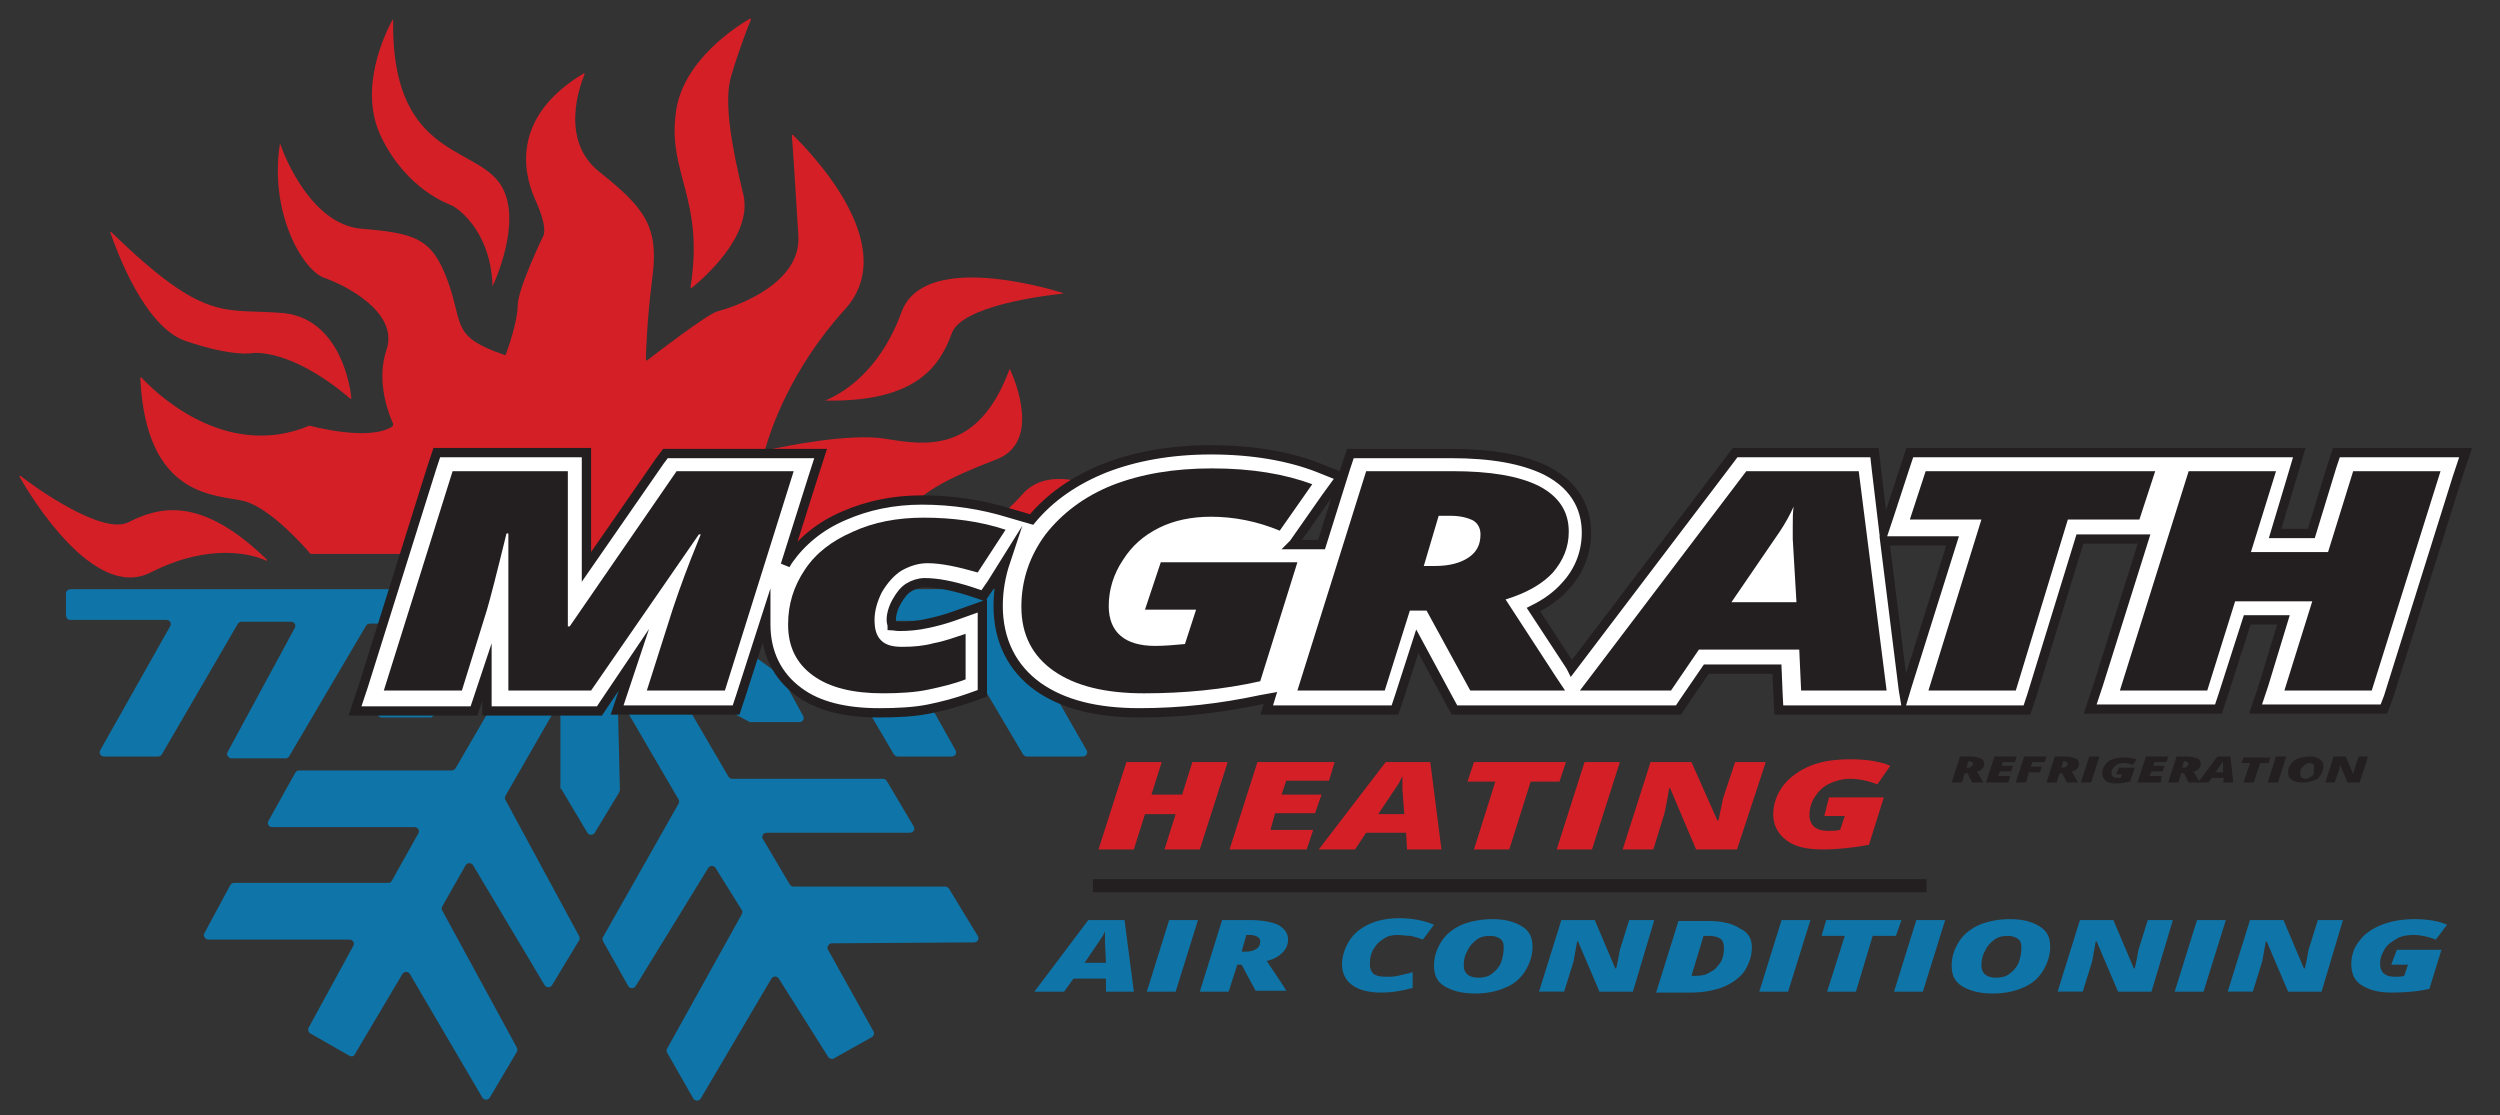
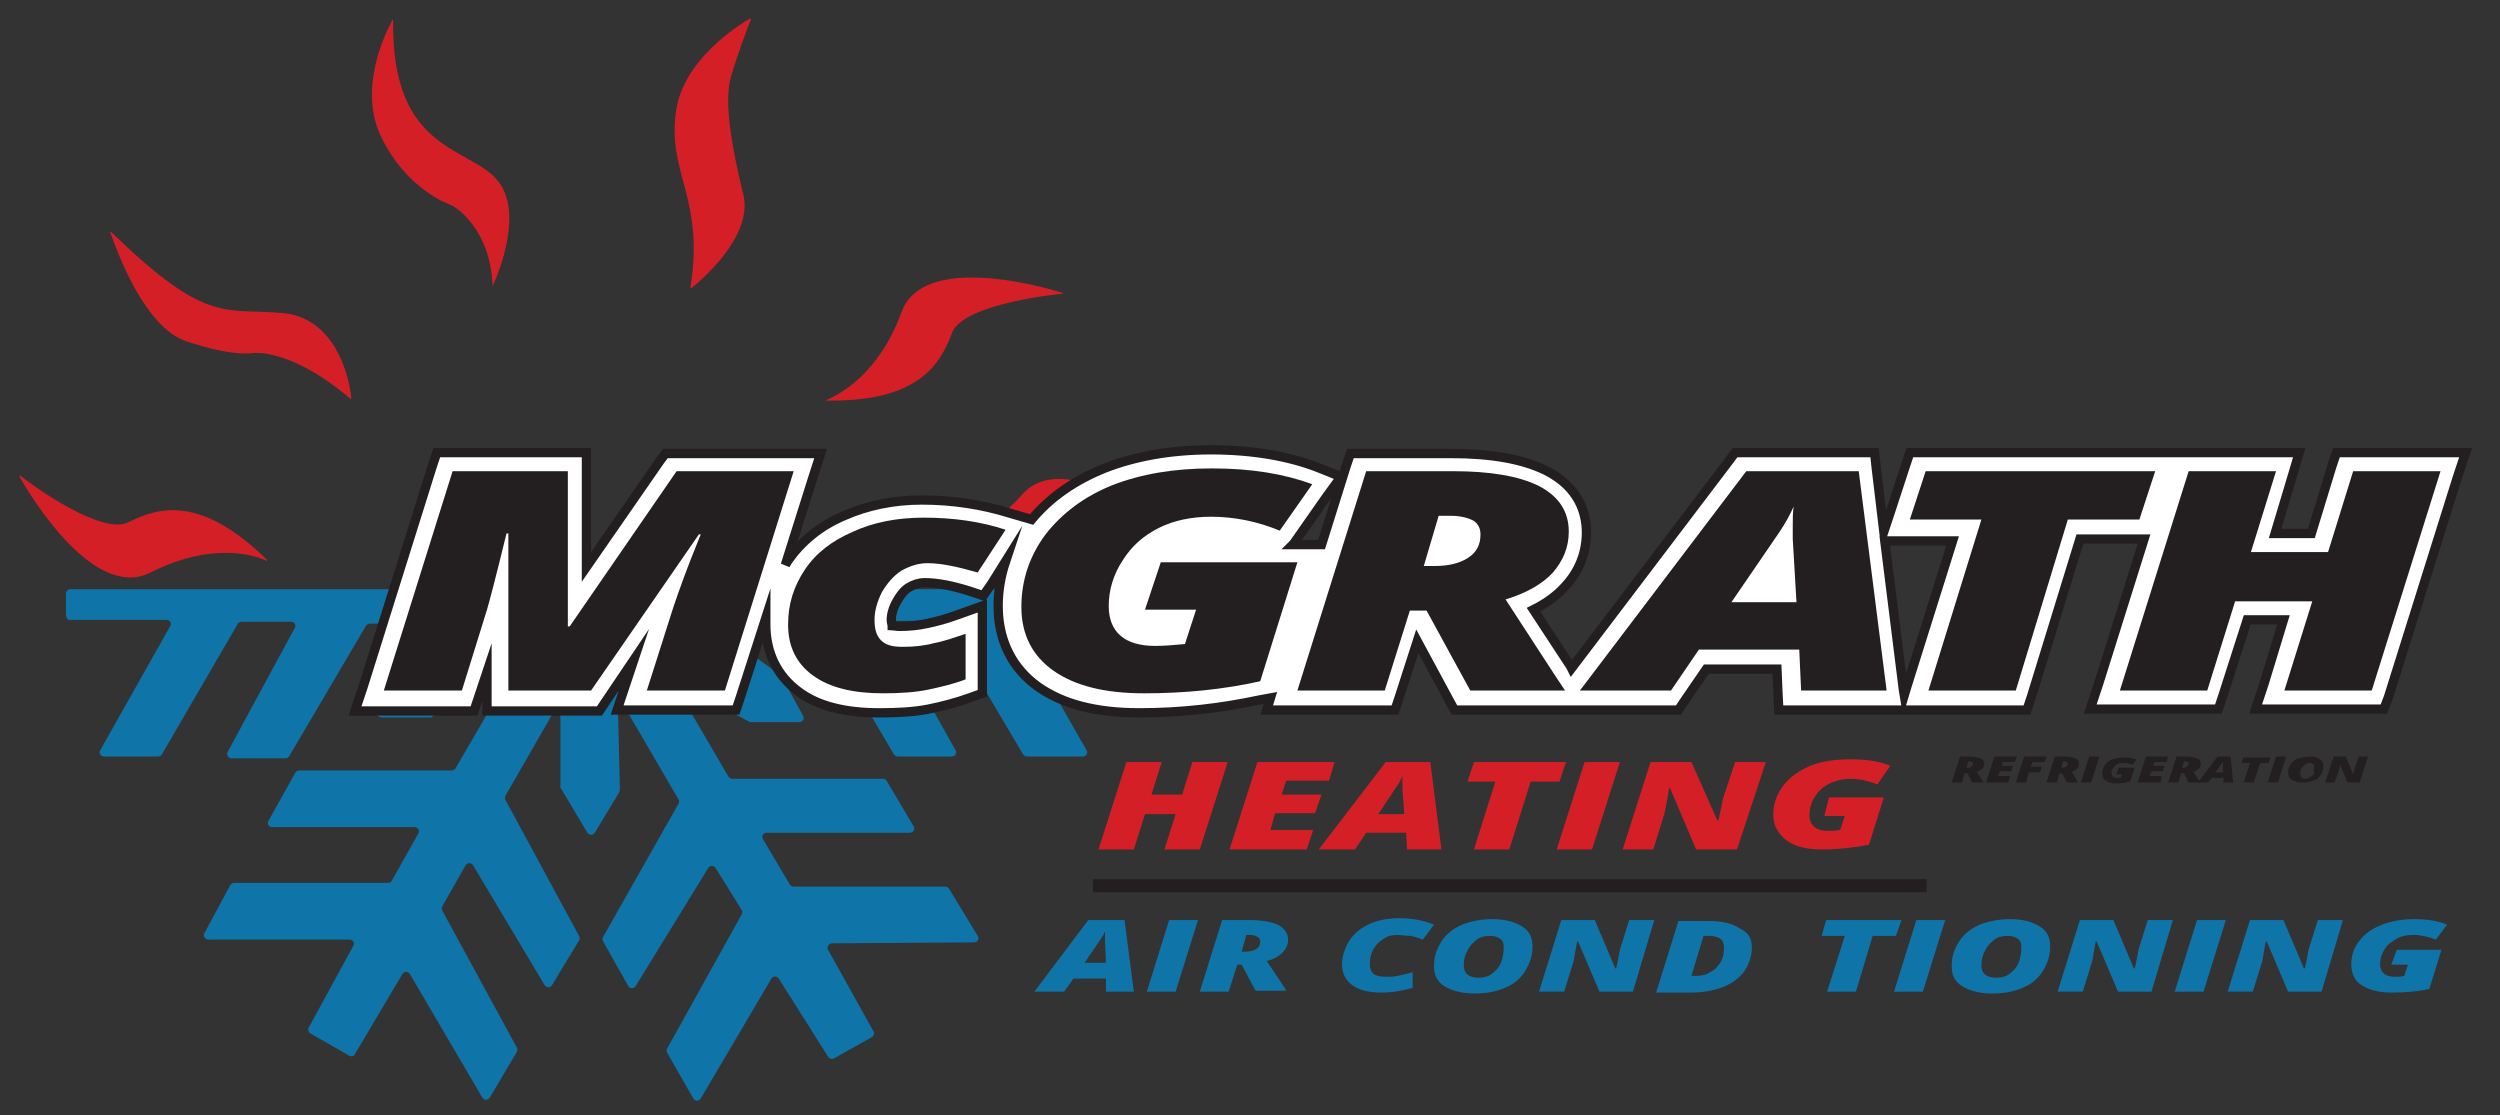
<svg xmlns="http://www.w3.org/2000/svg" version="1.1" id="Layer_1" x="0px" y="0px" viewBox="0 0 269 120" style="enable-background:new 0 0 269 120;" xml:space="preserve">
  <rect x="0" y="0" width="269" height="120" fill="#333333" stroke="none" />
  <style type="text/css">
	.st0{fill:#D51F27;}
	.st1{fill:#0F75A8;}
	.st2{fill:#FFFFFF;}
	.st3{fill:none;stroke:#231F20;stroke-miterlimit:10;}
	.st4{fill:#231F20;}
	.st5{enable-background:new    ;}
</style>
  <g>
-     <path class="st0" d="M55.3,59.6C55.3,59.7,55.3,59.7,55.3,59.6H33.5c0,0,0,0-0.1,0c-0.3-0.4-4.3-5-7.2-5.7   c-3-0.7-10.5-0.3-11.1-13.2c0-0.1,0.1-0.1,0.1-0.1c1.1,1.2,8.8,9.1,18.1,5.2l0,0c0.4,0.1,6.4,1.7,8.9,0.1c0.1-0.1,0.1-0.2,0.1-0.3   c-0.4-0.9-1.9-4.5-0.7-8c1.3-4-4.4-6.9-6.7-7.7c-2.3-0.8-5.9-6.9-4.8-14.3c0-0.1,0.1-0.1,0.1,0c0.5,1.5,3.4,8.5,8.6,9   c5.9,0.5,7.7,1,9.4,5.7s0.3,5.9,6.1,7.9h0.1c0.2-0.5,1.3-3.6,1.3-5.3c0-1.8,2.7-7.4,2.7-7.4s0.7-0.7-0.8-4s-2.3-9.1,5.2-13.6   c0.1,0,0.1,0,0.1,0.1c-0.5,1.2-2.7,7.1,1.6,10.5c4.9,3.9,6.4,5.9,5.7,11.3c-0.6,4.7-0.7,8.2-0.7,8.9c0,0.1,0.1,0.1,0.1,0.1   c0.9-0.7,6.5-5,7.6-5.3c1.2-0.3,9.1-2.7,8.7-8.2c-0.3-4.9-0.6-9.7-0.7-10.7c0-0.1,0.1-0.1,0.1-0.1c1.3,1.3,12,11.8,5.6,18.8   c-5.9,6.5-8,13.1-8.5,14.8c-0.1,0.2,0.1,0.4,0.3,0.3c1.8-0.4,8.7-1.8,12.5-1.2c4.3,0.7,10,1.7,13.4-7.4c0-0.1,0.1-0.1,0.1,0   c0.5,1.1,3.3,7.7-1.4,9.6c-5.2,2-9.2,3.9-9.9,6.5c-0.6,2.6-3.1,3.9-3.3,4l0,0H70.5h-0.1" />
    <path class="st0" d="M12,25c-0.1-0.1-0.2,0-0.1,0.1c0.6,1.7,3.6,10.1,8.1,11.6c5,1.7,7.1,1.3,7.1,1.3s4-0.7,10.6,4.9   c0.1,0,0.1,0,0.1-0.1c-0.1-1.2-1.2-8.4-7.2-9.1C24.1,33.1,22.3,35,12,25" />
    <path class="st0" d="M53,30.8C53,30.9,53.1,30.9,53,30.8c0.7-1.5,3.3-7.9,0.6-11.3c-3-3.8-11.5-3-11.3-17.3c0-0.1-0.1-0.1-0.1,0   c-0.7,1.3-3.7,7.3-1.2,12.5c2.8,5.8,7.4,7.3,7.6,7.4l0,0C48.7,22.1,52.8,24.4,53,30.8" />
    <path class="st0" d="M74.3,30.9c0,0.1,0.1,0.1,0.1,0.1c1-0.8,6.6-5.5,5.6-10c-1.2-4.9-2.2-10.1-1.3-12.9c0.7-2.4,1.8-5.3,2.1-6   c0-0.1,0-0.1-0.1-0.1c-1.2,0.7-7.4,4.5-8,10.3C71.9,18.7,75.8,21.5,74.3,30.9" />
    <path class="st0" d="M88.8,43.1C88.7,43.1,88.7,43,88.8,43.1c1.4-0.6,5.7-2.7,8.2-9.5c2.3-6.4,15-2.8,17.3-2.1c0.1,0,0.1,0.1,0,0.1   c-1.9,0.2-10.9,1.3-11.9,4.3C101.2,39.1,98.9,43.3,88.8,43.1" />
    <path class="st0" d="M98.9,59C98.8,59,98.8,58.9,98.9,59c1.4-0.1,6.3-0.4,11.1-5.8c4.5-5.1,15,3,16.8,4.5c0.1,0.1,0,0.2-0.1,0.1   c-1.9-0.5-10.6-2.8-12.7-0.4C111.9,59.9,108.2,62.9,98.9,59" />
    <path class="st0" d="M28.7,60.2c0.1,0.1,0,0.2-0.1,0.1c-1.3-0.6-5.9-2-12.4,1.3c-6.1,3.1-12.9-8.2-14.1-10.3c0-0.1,0-0.1,0.1-0.1   c1.5,1.2,8.8,6.4,11.6,5C17,54.6,21.5,53.2,28.7,60.2" />
    <path class="st1" d="M7.5,66.7h10.4c0.4,0,0.6,0.4,0.4,0.7l-7.5,13.3c-0.2,0.3,0,0.7,0.4,0.7H17c0.2,0,0.3-0.1,0.4-0.2l8.2-14.1   c0.1-0.1,0.2-0.2,0.4-0.2h5.3c0.4,0,0.6,0.4,0.4,0.7l-7.2,13.3c-0.2,0.3,0.1,0.7,0.4,0.7h5.8c0.2,0,0.3-0.1,0.4-0.2l8.3-14.1   c0.1-0.1,0.2-0.2,0.4-0.2h10.1c0.5,0,0.7,0.6,0.2,0.9l-6.4,3.9c-0.1,0-0.1,0.1-0.2,0.2l-2.8,4.4c-0.2,0.3,0,0.7,0.4,0.7h5.2   c0.1,0,0.2,0,0.2-0.1l6.9-3.7c0.4-0.2,0.9,0.2,0.6,0.7l-5,8.6c-0.1,0.1-0.2,0.2-0.4,0.2H32.2c-0.2,0-0.3,0.1-0.4,0.2l-2.9,5.2   c-0.2,0.3,0,0.7,0.4,0.7h15.3c0.4,0,0.6,0.4,0.4,0.7l-2.8,5C42.1,94.9,42,95,41.8,95H25.2c-0.2,0-0.3,0.1-0.4,0.2l-2.8,5.2   c-0.2,0.3,0.1,0.7,0.4,0.7h15.2c0.4,0,0.6,0.4,0.4,0.7l-4.8,8.8c-0.1,0.2,0,0.5,0.2,0.6l4.2,2.4c0.2,0.1,0.5,0.1,0.6-0.2l5.1-8.6   c0.2-0.3,0.6-0.3,0.8,0l7.8,13.3c0.2,0.3,0.6,0.3,0.8,0l2.9-4.9c0.1-0.1,0.1-0.3,0-0.5l-8-14.7c-0.1-0.1-0.1-0.3,0-0.5l2.5-4.4   c0.2-0.3,0.6-0.3,0.8,0l7.7,12.9c0.2,0.3,0.6,0.3,0.8,0l2.9-4.8c0.1-0.1,0.1-0.3,0-0.5l-7.9-14.6c-0.1-0.1-0.1-0.3,0-0.5l5-8.7   c0.2-0.4,0.9-0.2,0.9,0.2v7.6c0,0.1,0,0.2,0.1,0.2l2.8,4.7c0.2,0.3,0.6,0.3,0.8,0l2.6-4.3c0-0.1,0.1-0.2,0.1-0.3l-0.2-8.4   c0-0.5,0.6-0.7,0.9-0.2L73,86c0.1,0.1,0.1,0.3,0,0.5l-8.1,14.3c-0.1,0.1-0.1,0.3,0,0.5l2.7,4.8c0.2,0.3,0.6,0.3,0.8,0l7.8-12.7   c0.2-0.3,0.6-0.3,0.8,0l2.8,4.5c0.1,0.1,0.1,0.3,0,0.5l-8,14.4c-0.1,0.1-0.1,0.3,0,0.5l2.8,4.9c0.2,0.3,0.6,0.3,0.8,0l7.6-12.9   c0.2-0.3,0.6-0.3,0.8,0l5.3,8.4c0.1,0.2,0.4,0.3,0.6,0.2l4.1-2.3c0.2-0.1,0.3-0.4,0.2-0.6l-4.9-8.8c-0.2-0.3,0.1-0.7,0.4-0.7   l15.3-0.1c0.4,0,0.6-0.4,0.4-0.7l-3.1-5.1c-0.1-0.1-0.2-0.2-0.4-0.2H85.4c-0.2,0-0.3-0.1-0.4-0.2l-2.9-4.9c-0.2-0.3,0-0.7,0.4-0.7   h15.4c0.4,0,0.6-0.4,0.4-0.7L95.4,84c-0.1-0.1-0.2-0.2-0.4-0.2H78.8c-0.2,0-0.3-0.1-0.4-0.2l-5.2-8.9c-0.2-0.4,0.2-0.9,0.6-0.7   l6.7,3.6c0.1,0,0.1,0.1,0.2,0.1H86c0.4,0,0.6-0.4,0.4-0.7l-2.3-4.2c0-0.1-0.1-0.1-0.2-0.2l-6.9-5c-0.4-0.3-0.2-0.9,0.3-0.9h10.1   c0.2,0,0.3,0.1,0.4,0.2l8.4,14.3c0.1,0.1,0.2,0.2,0.4,0.2h5.8c0.4,0,0.6-0.4,0.4-0.7l-7.4-13.2c-0.2-0.3,0.1-0.7,0.4-0.7h5.5   c0.2,0,0.3,0.1,0.4,0.2l8.4,14.2c0.1,0.1,0.2,0.2,0.4,0.2h6c0.4,0,0.6-0.4,0.4-0.7l-7.6-13.3c-0.2-0.3,0-0.7,0.4-0.7h9.9   c0.3,0,0.5-0.2,0.5-0.5v-2.3c0-0.3-0.2-0.5-0.5-0.5H71c-0.2,0-0.4,0.2-0.5,0.4c-0.2,1.4-1.5,5.9-6.7,5.9c-5.3,0-7-4.7-7.4-6   c-0.1-0.2-0.2-0.3-0.5-0.3H7.6c-0.3,0-0.5,0.2-0.5,0.5c0,0.6,0,1.6,0,2.2C7.1,66.5,7.3,66.7,7.5,66.7" />
    <path class="st2" d="M262.4,48.7H253h-1.6l-0.5,1.5l-2.2,7.2h-3.9l1.8-6l0.8-2.7h-2.9h-9.4h-0.7h-0.9h-2H207h-1.5l-0.5,1.5   l-1.7,5.2l-0.6,1.8l-0.8-6.7l-0.2-1.8h-1.9h-12.1h-1l-0.6,0.8l-17,22.4l-0.1-0.2l0,0l0,0l-4-6.1c1.4-0.7,2.5-1.5,3.4-2.5   c1.5-1.6,2.3-3.6,2.3-5.8c0-2.1-0.8-4.9-4.4-6.7c-2.5-1.2-5.8-1.8-10.2-1.8h-9.3h-1.5l-0.5,1.5l-2.6,8.3h-2.8h-0.3l0.1-0.1l3.5-5   l1.6-2.2l-2.5-1c-3.1-1.2-7-1.9-11.5-1.9c-4.3,0-8.2,0.7-11.5,2c-3.2,1.3-5.8,3.1-7.8,5.5l-2.4-0.7c-2.9-0.9-6.1-1.4-9.4-1.4   c-3.1,0-5.9,0.6-8.4,1.7c-2.6,1.1-4.6,2.8-6,4.8c-0.1,0.2-0.2,0.3-0.3,0.5l2.9-9.2l0.9-2.8h-2.9H72.7h-1.1L71,49.6L63.1,61V50.8   v-2.1H61H48.6H47l-0.5,1.5l-7.4,23.6l-0.9,2.7h2.9h8.4H51l0.5-1.5l0.9-2.7v2.1v2.1h2.1h8.9h1.1l0.6-0.9l3.1-4.6l-0.9,2.7l-0.9,2.7   h2.9h8.4h1.5l0.5-1.5l2.7-8.4c0,0.2,0,0.4,0,0.7c0,3,1.2,5.5,3.5,7.2c2.1,1.6,5.1,2.3,8.7,2.3c2,0,3.8-0.1,5.3-0.4s3-0.7,4.4-1.2   l1.4-0.5v-1.5v-4.9v-3l-2.8,1c-1.1,0.4-2.2,0.7-3.2,0.9c-0.9,0.2-1.9,0.3-2.9,0.3c-0.5,0-0.7-0.1-0.8-0.1c0-0.1-0.1-0.3-0.1-0.6   c0-0.6,0.2-1.3,0.6-2c0.4-0.7,0.8-1.2,1.3-1.5s1.1-0.5,1.7-0.5c1.3,0,2.9,0.3,4.8,0.9l1.5,0.5l0.9-1.3l1.5-2.4   c-0.5,1.5-0.8,3.1-0.8,4.8c0,3.7,1.5,6.7,4.3,8.7c2.7,1.9,6.3,2.8,10.9,2.8c4.5,0,8.8-0.5,13-1.4l1.1-0.2l-0.4,1.3h2.9h9.4h1.5   l0.5-1.5l1.9-5.9l3.4,6.3l0.6,1.1h1.3h7.7h2.5h1.7h2.1h7.7h1.1l0.6-0.9l2.4-3.5h7.6l0.1,2.4l0.1,2h2h9.2h1.6h0.8h2.1h9.4h1.6   l0.5-1.5l5.2-16.9h6.1h0.8l-4.9,15.6l-0.9,2.7h2.9h9.4h1.5l0.5-1.5l2.6-8.1h3.9l-2.1,6.9l-0.9,2.7h2.9h9.4h1.5L257,75l7.4-23.6   l0.9-2.7H262.4z M205.2,73.8l-0.3,1l-0.1-0.6l-2-16h2.5h4.8L205.2,73.8z" />
    <path class="st3" d="M262.4,48.7H253h-1.6l-0.5,1.5l-2.2,7.2h-3.9l1.8-6l0.8-2.7h-2.9h-9.4h-0.7h-0.9h-2H207h-1.5l-0.5,1.5   l-1.7,5.2l-0.6,1.8l-0.8-6.7l-0.2-1.8h-1.9h-12.1h-1l-0.6,0.8l-17,22.4l-0.1-0.2l0,0l0,0l-4-6.1c1.4-0.7,2.5-1.5,3.4-2.5   c1.5-1.6,2.3-3.6,2.3-5.8c0-2.1-0.8-4.9-4.4-6.7c-2.5-1.2-5.8-1.8-10.2-1.8h-9.3h-1.5l-0.5,1.5l-2.6,8.3h-2.8h-0.3l0.1-0.1l3.5-5   l1.6-2.2l-2.5-1c-3.1-1.2-7-1.9-11.5-1.9c-4.3,0-8.2,0.7-11.5,2c-3.2,1.3-5.8,3.1-7.8,5.5l-2.4-0.7c-2.9-0.9-6.1-1.4-9.4-1.4   c-3.1,0-5.9,0.6-8.4,1.7c-2.6,1.1-4.6,2.8-6,4.8c-0.1,0.2-0.2,0.3-0.3,0.5l2.9-9.2l0.9-2.8h-2.9H72.7h-1.1L71,49.6L63.1,61V50.8   v-2.1H61H48.6H47l-0.5,1.5l-7.4,23.6l-0.9,2.7h2.9h8.4H51l0.5-1.5l0.9-2.7v2.1v2.1h2.1h8.9h1.1l0.6-0.9l3.1-4.6l-0.9,2.7l-0.9,2.7   h2.9h8.4h1.5l0.5-1.5l2.7-8.4c0,0.2,0,0.4,0,0.7c0,3,1.2,5.5,3.5,7.2c2.1,1.6,5.1,2.3,8.7,2.3c2,0,3.8-0.1,5.3-0.4s3-0.7,4.4-1.2   l1.4-0.5v-1.5v-4.9v-3l-2.8,1c-1.1,0.4-2.2,0.7-3.2,0.9c-0.9,0.2-1.9,0.3-2.9,0.3c-0.5,0-0.7-0.1-0.8-0.1c0-0.1-0.1-0.3-0.1-0.6   c0-0.6,0.2-1.3,0.6-2c0.4-0.7,0.8-1.2,1.3-1.5s1.1-0.5,1.7-0.5c1.3,0,2.9,0.3,4.8,0.9l1.5,0.5l0.9-1.3l1.5-2.4   c-0.5,1.5-0.8,3.1-0.8,4.8c0,3.7,1.5,6.7,4.3,8.7c2.7,1.9,6.3,2.8,10.9,2.8c4.5,0,8.8-0.5,13-1.4l1.1-0.2l-0.4,1.3h2.9h9.4h1.5   l0.5-1.5l1.9-5.9l3.4,6.3l0.6,1.1h1.3h7.7h2.5h1.7h2.1h7.7h1.1l0.6-0.9l2.4-3.5h7.6l0.1,2.4l0.1,2h2h9.2h1.6h0.8h2.1h9.4h1.6   l0.5-1.5l5.2-16.9h6.1h0.8l-4.9,15.6l-0.9,2.7h2.9h9.4h1.5l0.5-1.5l2.6-8.1h3.9l-2.1,6.9l-0.9,2.7h2.9h9.4h1.5L257,75l7.4-23.6   l0.9-2.7H262.4z M205.2,73.8l-0.3,1l-0.1-0.6l-2-16h2.5h4.8L205.2,73.8z" />
    <path class="st4" d="M54.7,74.3V57.4h-0.2c-1.1,4.5-1.8,7.2-2.1,8.2l-2.7,8.7h-8.4l7.4-23.6h12.4v16.7h0.2l11.5-16.7h12.6L78,74.3   h-8.4l2.8-8.8c0.8-2.4,1.7-4.8,2.6-7l0.4-1h-0.2L63.6,74.3H54.7z" />
    <path class="st4" d="M95,74.6c-3.2,0-5.7-0.6-7.5-1.9s-2.7-3.1-2.7-5.5c0-2.2,0.6-4.1,1.8-5.9c1.2-1.8,2.9-3.1,5.2-4.1   c2.2-1,4.7-1.5,7.6-1.5c3.1,0,6.1,0.4,8.8,1.3l-3,4.6c-2.1-0.6-3.9-1-5.4-1c-1,0-1.9,0.3-2.8,0.8c-0.8,0.5-1.5,1.3-2.1,2.3   c-0.5,1-0.8,2-0.8,3s0.2,1.7,0.7,2.2s1.2,0.7,2.3,0.7c1.2,0,2.3-0.1,3.4-0.4c1.1-0.2,2.2-0.6,3.4-1v4.9c-1.3,0.5-2.6,0.8-4,1.1   C98.5,74.5,96.8,74.6,95,74.6" />
    <path class="st4" d="M124.9,60.5h14.7l-4,12.8c-4,0.9-8.2,1.3-12.5,1.3c-4.2,0-7.4-0.8-9.7-2.4c-2.3-1.6-3.5-3.9-3.5-6.9   c0-2.9,0.9-5.5,2.6-7.8c1.8-2.3,4.2-4.1,7.2-5.3c3.1-1.2,6.6-1.8,10.7-1.8c4.3,0,7.8,0.6,10.8,1.7l-3.5,5c-2.4-1-4.9-1.5-7.4-1.5   c-2.1,0-4,0.4-5.6,1.2s-2.9,1.9-3.9,3.5c-1,1.5-1.5,3.2-1.5,4.9c0,2.8,1.7,4.3,5,4.3c1,0,2.1-0.1,3.2-0.2l1.2-3.7h-5.5L124.9,60.5z   " />
    <path class="st4" d="M151.7,65.7l-2.7,8.6h-9.4l7.4-23.6h9.3c4,0,7.1,0.5,9.3,1.6c2.1,1.1,3.2,2.7,3.2,4.9c0,1.7-0.6,3.1-1.7,4.4   c-1.1,1.2-2.8,2.2-5.1,2.9l5.4,8.3l1,1.5h-10.2l-4.7-8.6C153.5,65.7,151.7,65.7,151.7,65.7z M153.2,60.9h1.2c1.5,0,2.7-0.3,3.6-0.9   c0.9-0.6,1.3-1.4,1.3-2.5c0-0.7-0.3-1.2-0.8-1.5c-0.6-0.3-1.4-0.5-2.4-0.5h-1.3L153.2,60.9z" />
    <path class="st4" d="M193.6,69.9h-10.8l-3,4.4H170l17.9-23.6H200l3,23.6h-9.2L193.6,69.9z M186.3,64.8h7l-0.4-6.8v-1.4   c0-0.8,0-1.5,0.1-2.1c-0.4,0.9-0.9,1.8-1.5,2.7L186.3,64.8z" />
    <polygon class="st4" points="216.9,74.3 207.5,74.3 213.2,55.9 205.5,55.9 207.2,50.7 231.9,50.7 230.2,55.9 222.5,55.9  " />
    <polygon class="st4" points="255.2,74.3 245.8,74.3 248.8,64.7 240.5,64.7 237.5,74.3 228.1,74.3 235.5,50.7 244.9,50.7    242.2,59.4 250.5,59.4 253.2,50.7 262.6,50.7  " />
    <g class="st5">
      <path class="st4" d="M211.4,83.2l-0.3,1H210l0.9-2.8h1.1c0.5,0,0.8,0.1,1.1,0.2c0.3,0.1,0.4,0.3,0.4,0.6c0,0.2-0.1,0.4-0.2,0.5    c-0.1,0.1-0.3,0.3-0.6,0.3l0.6,1l0.1,0.2h-1.2l-0.5-1H211.4z M211.6,82.6h0.1c0.2,0,0.3,0,0.4-0.1c0.1-0.1,0.2-0.2,0.2-0.3    c0-0.1,0-0.1-0.1-0.2c-0.1,0-0.2-0.1-0.3-0.1h-0.1L211.6,82.6z" />
      <path class="st4" d="M216.1,84.2h-2.4l0.9-2.8h2.4l-0.2,0.6h-1.3l-0.1,0.4h1.2l-0.2,0.6h-1.2l-0.2,0.5h1.3L216.1,84.2z" />
      <path class="st4" d="M218,84.2h-1.1l0.9-2.8h2.4L220,82h-1.3l-0.2,0.5h1.2l-0.2,0.6h-1.2L218,84.2z" />
      <path class="st4" d="M221.6,83.2l-0.3,1h-1.1l0.9-2.8h1.1c0.5,0,0.8,0.1,1.1,0.2c0.3,0.1,0.4,0.3,0.4,0.6c0,0.2-0.1,0.4-0.2,0.5    c-0.1,0.1-0.3,0.3-0.6,0.3l0.6,1l0.1,0.2h-1.2l-0.5-1H221.6z M221.8,82.6h0.1c0.2,0,0.3,0,0.4-0.1c0.1-0.1,0.2-0.2,0.2-0.3    c0-0.1,0-0.1-0.1-0.2c-0.1,0-0.2-0.1-0.3-0.1H222L221.8,82.6z" />
      <path class="st4" d="M223.9,84.2l0.9-2.8h1.1l-0.9,2.8H223.9z" />
      <path class="st4" d="M228,82.6h1.7l-0.5,1.5c-0.5,0.1-1,0.2-1.5,0.2c-0.5,0-0.9-0.1-1.1-0.3c-0.3-0.2-0.4-0.5-0.4-0.8    c0-0.3,0.1-0.6,0.3-0.9s0.5-0.5,0.8-0.6s0.8-0.2,1.3-0.2c0.5,0,0.9,0.1,1.3,0.2l-0.4,0.6c-0.3-0.1-0.6-0.2-0.9-0.2    c-0.2,0-0.5,0-0.7,0.1c-0.2,0.1-0.3,0.2-0.5,0.4s-0.2,0.4-0.2,0.6c0,0.3,0.2,0.5,0.6,0.5c0.1,0,0.2,0,0.4,0l0.1-0.4h-0.6L228,82.6    z" />
      <path class="st4" d="M232.5,84.2H230l0.9-2.8h2.4l-0.2,0.6h-1.3l-0.1,0.4h1.2l-0.2,0.6h-1.2l-0.2,0.5h1.3L232.5,84.2z" />
      <path class="st4" d="M234.7,83.2l-0.3,1h-1.1l0.9-2.8h1.1c0.5,0,0.8,0.1,1.1,0.2c0.3,0.1,0.4,0.3,0.4,0.6c0,0.2-0.1,0.4-0.2,0.5    c-0.1,0.1-0.3,0.3-0.6,0.3l0.6,1l0.1,0.2h-1.2l-0.5-1H234.7z M234.8,82.6h0.1c0.2,0,0.3,0,0.4-0.1c0.1-0.1,0.2-0.2,0.2-0.3    c0-0.1,0-0.1-0.1-0.2c-0.1,0-0.2-0.1-0.3-0.1H235L234.8,82.6z" />
      <path class="st4" d="M239.3,83.7H238l-0.4,0.5h-1.1l2.1-2.8h1.4l0.3,2.8h-1.1L239.3,83.7z M238.4,83.1h0.8l0-0.8l0-0.2    c0-0.1,0-0.2,0-0.2c0,0.1-0.1,0.2-0.2,0.3L238.4,83.1z" />
      <path class="st4" d="M242.5,84.2h-1.1l0.7-2.1h-0.9l0.2-0.6h2.9l-0.2,0.6h-0.9L242.5,84.2z" />
      <path class="st4" d="M244,84.2l0.9-2.8h1.1l-0.9,2.8H244z" />
      <path class="st4" d="M248.5,81.4c0.5,0,0.9,0.1,1.1,0.3c0.3,0.2,0.4,0.4,0.4,0.8c0,0.3-0.1,0.6-0.3,0.9c-0.2,0.3-0.4,0.5-0.8,0.6    c-0.3,0.1-0.7,0.2-1.1,0.2c-0.5,0-0.9-0.1-1.2-0.3s-0.4-0.4-0.4-0.8s0.1-0.6,0.3-0.9c0.2-0.3,0.5-0.5,0.8-0.6    C247.7,81.5,248.1,81.4,248.5,81.4z M249,82.5c0-0.1,0-0.3-0.1-0.3s-0.2-0.1-0.4-0.1c-0.2,0-0.4,0.1-0.5,0.2s-0.3,0.3-0.4,0.4    s-0.1,0.4-0.1,0.6c0,0.3,0.2,0.5,0.6,0.5c0.2,0,0.3-0.1,0.5-0.2s0.3-0.2,0.4-0.4C248.9,82.9,249,82.7,249,82.5z" />
      <path class="st4" d="M253.9,84.2h-1.3l-0.8-1.9h0c-0.1,0.4-0.1,0.6-0.2,0.8l-0.4,1.1h-1l0.9-2.8h1.3l0.8,1.9h0    c0.1-0.3,0.1-0.5,0.2-0.7l0.4-1.2h1L253.9,84.2z" />
    </g>
    <g class="st5">
      <path class="st0" d="M129.1,91.4h-3.8l1.2-3.8h-3.3l-1.2,3.8h-3.8l3-9.4h3.8l-1.1,3.5h3.3l1.1-3.5h3.8L129.1,91.4z" />
      <path class="st0" d="M140.6,91.4h-8.3l3-9.4h8.3l-0.6,2h-4.6l-0.5,1.5h4.3l-0.7,2h-4.3l-0.5,1.8h4.6L140.6,91.4z" />
      <path class="st0" d="M151.3,89.6H147l-1.2,1.8h-3.9l7.2-9.4h4.8l1.2,9.4h-3.7L151.3,89.6z M148.3,87.6h2.8l-0.2-2.7l0-0.6    c0-0.3,0-0.6,0-0.8c-0.2,0.4-0.3,0.7-0.6,1.1L148.3,87.6z" />
-       <path class="st0" d="M162.4,91.4h-3.8l2.3-7.3h-3l0.7-2.1h9.9l-0.7,2.1h-3.1L162.4,91.4z" />
+       <path class="st0" d="M162.4,91.4h-3.8l2.3-7.3h-3l0.7-2.1h9.9l-0.7,2.1h-3.1z" />
      <path class="st0" d="M167.5,91.4l3-9.4h3.8l-3,9.4H167.5z" />
      <path class="st0" d="M186.9,91.4h-4.4l-2.8-6.6h-0.1c-0.2,1.3-0.4,2.2-0.5,2.7l-1.2,3.9h-3.3l3-9.4h4.4l2.8,6.3h0.1    c0.2-1,0.4-1.8,0.5-2.4l1.3-3.9h3.3L186.9,91.4z" />
      <path class="st0" d="M196.8,85.8h5.9l-1.6,5.1c-1.6,0.3-3.3,0.5-5,0.5c-1.7,0-3-0.3-3.9-1c-0.9-0.7-1.4-1.6-1.4-2.8    c0-1.1,0.4-2.2,1.1-3.1c0.7-0.9,1.7-1.6,2.9-2.1c1.2-0.5,2.7-0.7,4.3-0.7c1.7,0,3.1,0.2,4.3,0.7l-1.4,2c-1-0.4-2-0.6-2.9-0.6    c-0.8,0-1.6,0.2-2.2,0.5c-0.7,0.3-1.2,0.8-1.6,1.4c-0.4,0.6-0.6,1.3-0.6,2c0,1.1,0.7,1.7,2,1.7c0.4,0,0.8,0,1.3-0.1l0.5-1.5h-2.2    L196.8,85.8z" />
    </g>
    <g class="st5">
      <path class="st1" d="M119,105.3h-3.5l-1,1.4h-3.2l5.8-7.7h3.9l1,7.7h-3L119,105.3z M116.7,103.6h2.3l-0.1-2.2l0-0.5    c0-0.3,0-0.5,0-0.7c-0.1,0.3-0.3,0.6-0.5,0.9L116.7,103.6z" />
      <path class="st1" d="M123.4,106.7l2.4-7.7h3.1l-2.4,7.7H123.4z" />
      <path class="st1" d="M133.1,103.9l-0.9,2.8h-3.1l2.4-7.7h3c1.3,0,2.3,0.2,3,0.5c0.7,0.4,1.1,0.9,1.1,1.6c0,0.5-0.2,1-0.6,1.4    c-0.4,0.4-0.9,0.7-1.7,0.9l1.8,2.7l0.3,0.5h-3.3l-1.5-2.8H133.1z M133.6,102.4h0.4c0.5,0,0.9-0.1,1.2-0.3c0.3-0.2,0.4-0.5,0.4-0.8    c0-0.2-0.1-0.4-0.3-0.5c-0.2-0.1-0.4-0.2-0.8-0.2h-0.4L133.6,102.4z" />
      <path class="st1" d="M150.4,100.6c-0.6,0-1.1,0.1-1.5,0.4c-0.5,0.3-0.8,0.6-1.1,1.1c-0.3,0.5-0.4,1-0.4,1.6c0,0.5,0.1,0.8,0.4,1.1    c0.3,0.2,0.7,0.3,1.3,0.3c0.4,0,0.9,0,1.3-0.1c0.4-0.1,1-0.2,1.6-0.4v1.7c-1.1,0.3-2.2,0.5-3.4,0.5c-1.4,0-2.4-0.3-3.1-0.8    c-0.7-0.5-1.1-1.3-1.1-2.2c0-0.9,0.3-1.8,0.8-2.6c0.5-0.8,1.3-1.4,2.2-1.8c0.9-0.4,2-0.6,3.1-0.6c1.4,0,2.6,0.2,3.8,0.7l-1.2,1.6    c-0.5-0.2-0.9-0.3-1.3-0.4C151.2,100.7,150.8,100.6,150.4,100.6z" />
      <path class="st1" d="M160.6,98.9c1.4,0,2.4,0.3,3.2,0.8s1.1,1.2,1.1,2.2c0,0.9-0.3,1.8-0.8,2.6s-1.2,1.4-2.2,1.8    c-0.9,0.4-2,0.6-3.2,0.6c-1.4,0-2.5-0.3-3.3-0.8c-0.8-0.5-1.1-1.2-1.1-2.2s0.3-1.8,0.8-2.6s1.3-1.4,2.2-1.8    C158.3,99.1,159.4,98.9,160.6,98.9z M161.8,101.9c0-0.4-0.1-0.7-0.4-0.9c-0.3-0.2-0.6-0.3-1.1-0.3c-0.5,0-1,0.1-1.4,0.4    s-0.8,0.7-1,1.2c-0.3,0.5-0.4,1-0.4,1.6c0,0.8,0.5,1.3,1.6,1.3c0.5,0,1-0.1,1.4-0.4c0.4-0.3,0.8-0.7,1-1.2    S161.8,102.5,161.8,101.9z" />
      <path class="st1" d="M175.7,106.7h-3.6l-2.3-5.4h-0.1c-0.2,1-0.3,1.8-0.4,2.2l-1,3.2h-2.7l2.4-7.7h3.6l2.2,5.2h0.1    c0.2-0.8,0.3-1.5,0.4-2l1-3.2h2.7L175.7,106.7z" />
      <path class="st1" d="M188.5,101.9c0,1-0.3,1.8-0.8,2.6c-0.5,0.7-1.3,1.3-2.3,1.7c-1,0.4-2.2,0.6-3.5,0.6h-3.7l2.4-7.7h3.3    c1.4,0,2.6,0.3,3.3,0.8C188.1,100.3,188.5,101,188.5,101.9z M182.5,105c0.6,0,1.1-0.1,1.5-0.4c0.5-0.2,0.8-0.6,1.1-1    c0.3-0.5,0.4-1,0.4-1.6c0-0.4-0.1-0.8-0.4-1s-0.7-0.3-1.2-0.3h-0.6l-1.3,4.3H182.5z" />
-       <path class="st1" d="M189.3,106.7l2.4-7.7h3.1l-2.4,7.7H189.3z" />
      <path class="st1" d="M199.7,106.7h-3.1l1.9-6H196l0.5-1.7h8.1l-0.6,1.7h-2.5L199.7,106.7z" />
      <path class="st1" d="M203.8,106.7l2.4-7.7h3.1l-2.4,7.7H203.8z" />
      <path class="st1" d="M216.3,98.9c1.4,0,2.4,0.3,3.2,0.8s1.1,1.2,1.1,2.2c0,0.9-0.3,1.8-0.8,2.6s-1.2,1.4-2.2,1.8    c-0.9,0.4-2,0.6-3.2,0.6c-1.4,0-2.5-0.3-3.3-0.8c-0.8-0.5-1.1-1.2-1.1-2.2s0.3-1.8,0.8-2.6s1.3-1.4,2.2-1.8    C214,99.1,215.1,98.9,216.3,98.9z M217.5,101.9c0-0.4-0.1-0.7-0.4-0.9c-0.3-0.2-0.6-0.3-1.1-0.3c-0.5,0-1,0.1-1.4,0.4    s-0.8,0.7-1,1.2c-0.3,0.5-0.4,1-0.4,1.6c0,0.8,0.5,1.3,1.6,1.3c0.5,0,1-0.1,1.4-0.4c0.4-0.3,0.8-0.7,1-1.2    S217.5,102.5,217.5,101.9z" />
      <path class="st1" d="M231.5,106.7h-3.6l-2.3-5.4h-0.1c-0.2,1-0.3,1.8-0.4,2.2l-1,3.2h-2.7l2.4-7.7h3.6l2.2,5.2h0.1    c0.2-0.8,0.3-1.5,0.4-2l1-3.2h2.7L231.5,106.7z" />
      <path class="st1" d="M234,106.7l2.4-7.7h3.1l-2.4,7.7H234z" />
      <path class="st1" d="M249.8,106.7h-3.6l-2.3-5.4h-0.1c-0.2,1-0.3,1.8-0.4,2.2l-1,3.2h-2.7l2.4-7.7h3.6l2.2,5.2h0.1    c0.2-0.8,0.3-1.5,0.4-2l1-3.2h2.7L249.8,106.7z" />
      <path class="st1" d="M257.9,102.2h4.8l-1.3,4.2c-1.3,0.3-2.7,0.4-4.1,0.4c-1.4,0-2.4-0.3-3.2-0.8c-0.8-0.5-1.1-1.3-1.1-2.3    c0-0.9,0.3-1.8,0.9-2.5c0.6-0.8,1.4-1.3,2.4-1.7c1-0.4,2.2-0.6,3.5-0.6c1.4,0,2.6,0.2,3.5,0.6l-1.2,1.6c-0.8-0.3-1.6-0.5-2.4-0.5    c-0.7,0-1.3,0.1-1.8,0.4s-1,0.6-1.3,1.1c-0.3,0.5-0.5,1-0.5,1.6c0,0.9,0.5,1.4,1.6,1.4c0.3,0,0.7,0,1-0.1l0.4-1.2h-1.8    L257.9,102.2z" />
    </g>
    <rect x="117.6" y="94.6" class="st4" width="89.7" height="1.4" />
  </g>
</svg>